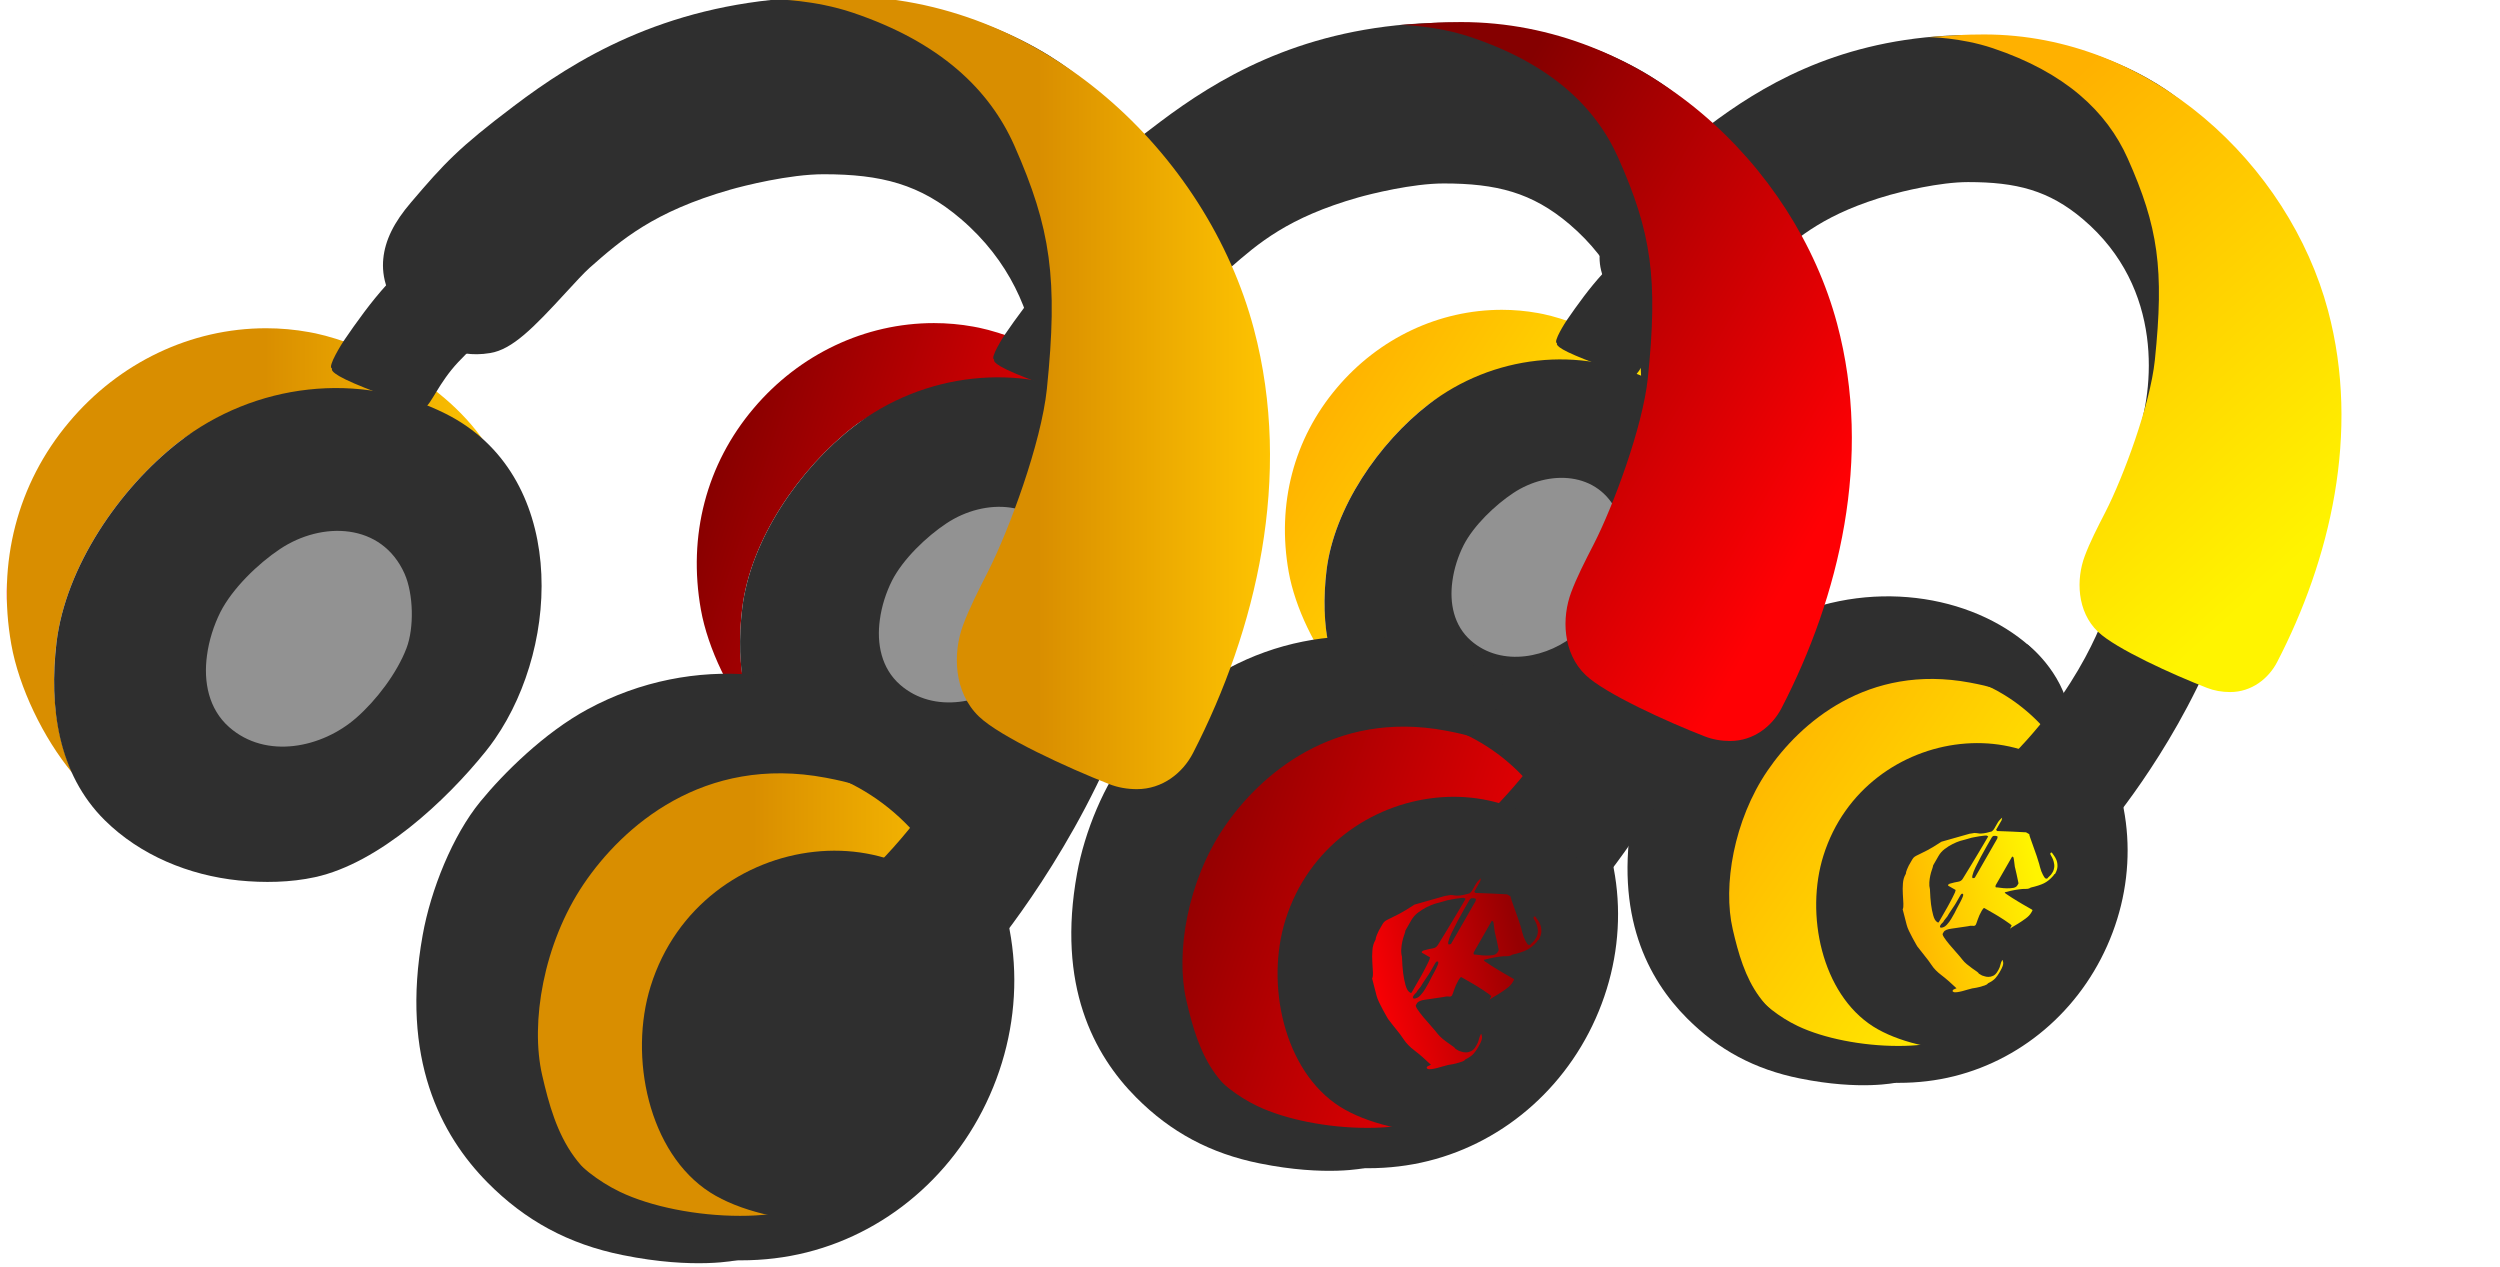
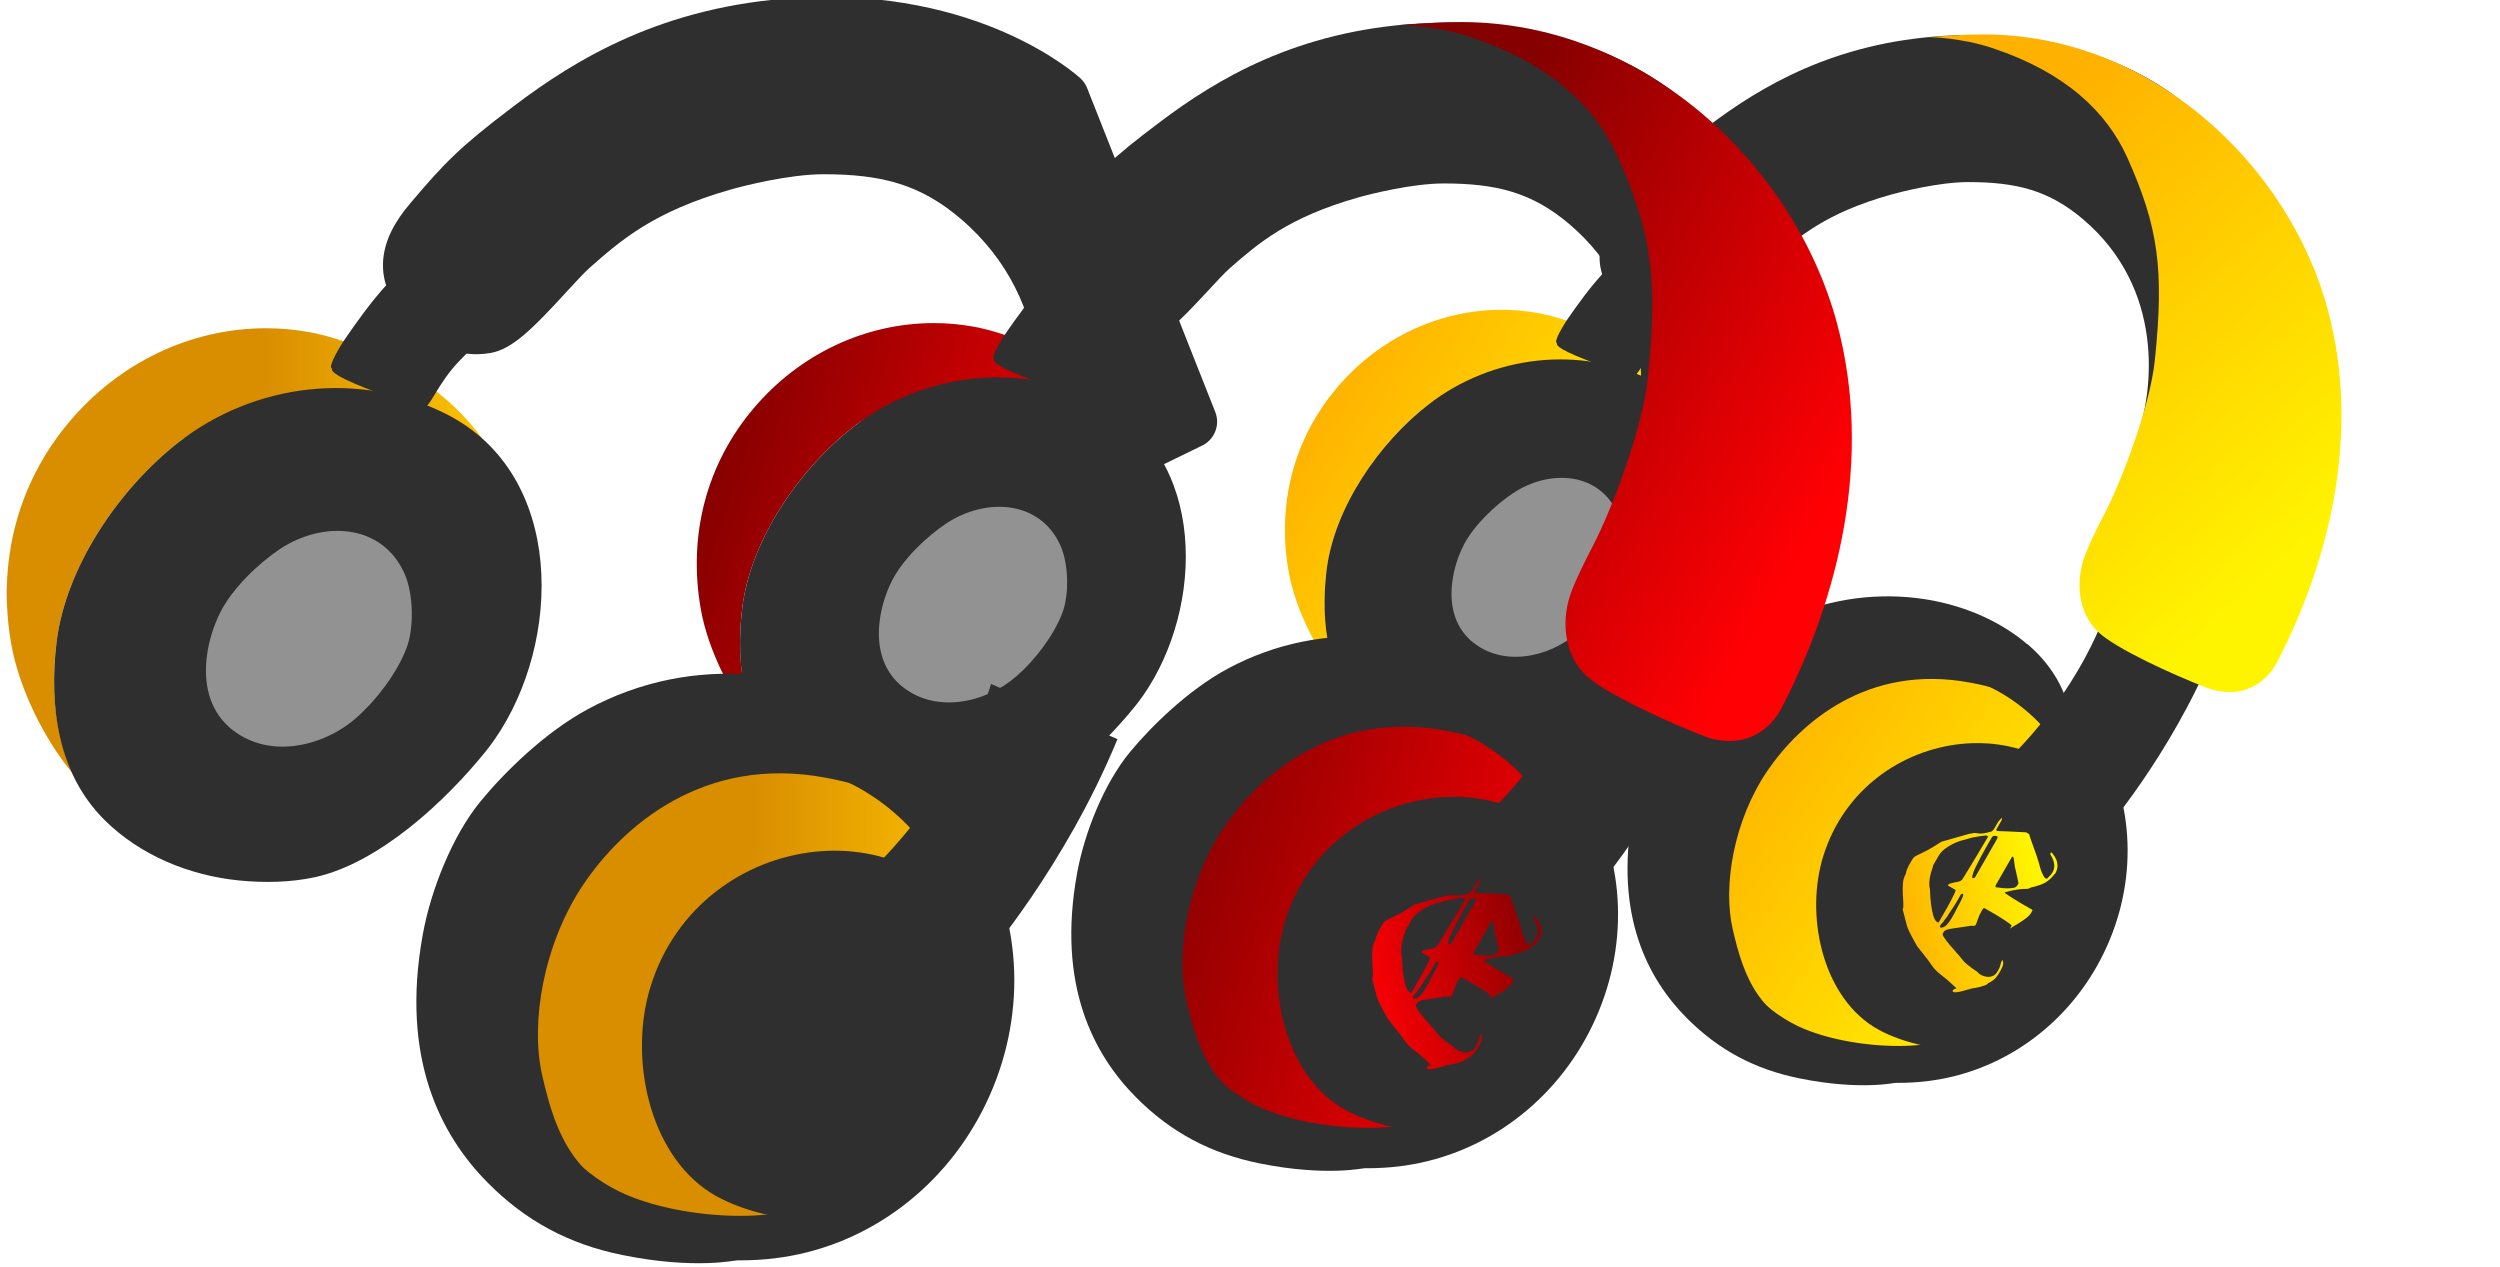
<svg xmlns="http://www.w3.org/2000/svg" width="375px" height="190px" version="1.1" xml:space="preserve" style="fill-rule:evenodd;clip-rule:evenodd;stroke-linejoin:round;stroke-miterlimit:1.414;">
  <g id="Layer_3">
    <path d="M227.7,106.5C215.937,106.5 206.4,97.165 206.4,85.65C206.4,74.134 215.937,64.8 227.7,64.8C239.463,64.8 249,74.134 249,85.65C249,97.165 239.463,106.5 227.7,106.5Z" style="fill:rgb(146,146,146);fill-rule:nonzero;" />
    <g>
      <g>
        <g>
          <path id="SVGID_1_" d="M312.601,112.89C323.028,131.763 310.644,156.855 288.714,159.442C282.579,160.164 274.06,159.069 268.465,156.394C256.521,150.684 250.713,134.91 253.009,122.781C258.19,95.262 297.622,87.624 312.213,112.206C312.339,112.417 312.477,112.654 312.601,112.89Z" style="fill:url(#_Linear1);fill-rule:nonzero;" />
          <path id="SVGID_2_" d="M284.763,162.429C278.527,162.429 271.827,161.073 267.249,158.883C253.712,152.401 247.89,134.835 250.273,122.259C253.699,104.095 270.585,94.591 285.503,94.591C297.898,94.591 308.512,100.5 314.622,110.788L314.999,111.447C320.493,121.399 320.518,133.467 315.123,143.842C309.829,154.018 300.081,160.873 289.041,162.18C287.711,162.34 286.267,162.429 284.763,162.429ZM285.491,100.126C272.882,100.126 258.616,108.088 255.744,123.291C253.749,133.852 258.492,148.569 269.67,153.906C273.534,155.748 279.305,156.892 284.749,156.892C286.043,156.892 287.247,156.829 288.375,156.693C297.71,155.598 305.652,149.988 310.155,141.316C314.697,132.571 314.697,122.433 310.168,114.21L309.816,113.599C304.736,105.04 295.866,100.126 285.491,100.126Z" style="fill:rgb(47,47,47);fill-rule:nonzero;" />
        </g>
        <path d="M316.227,90.721C316.227,90.721 312.564,103.609 299.479,115.59L315.399,125.02C315.399,125.02 325.474,113.524 332.085,97.588L316.227,90.721Z" style="fill:rgb(47,47,47);fill-rule:nonzero;" />
        <path d="M344.343,56.859L328.284,16.602C328.108,16.141 327.807,15.718 327.444,15.382C326.967,14.947 314.746,4.038 291.813,5.368C274.964,6.363 264.012,13.081 256.359,18.829C249.433,24.016 247.626,25.957 243.462,30.808C241.303,33.297 240.199,35.536 239.973,37.837C239.773,39.928 240.274,43.05 243.825,46.048L244.089,46.272C246.145,48.027 248.755,50.316 253.384,49.557C256.17,49.108 258.818,46.422 262.882,42.03C264.049,40.774 265.154,39.579 265.869,38.944C269.794,35.511 273.873,31.966 283.507,29.229C285.177,28.756 290.91,27.313 295.214,27.313C302.452,27.313 307.332,28.545 312.438,32.874C324.721,43.287 323.04,58.576 320.581,65.43C320.13,66.663 320.467,68.043 321.421,68.952C322.062,69.549 322.89,69.859 323.73,69.859C324.156,69.859 324.595,69.772 325.023,69.61L342.537,61.15C344.217,60.442 345.033,58.539 344.343,56.859Z" style="fill:rgb(47,47,47);fill-rule:nonzero;" />
        <path d="M198.974,85.609C200.103,76.155 206.891,66.388 214.28,60.666C223.663,53.413 242.997,57.169 253.737,62.295C248.718,53.5 237.879,48.474 231.468,47.106L230.689,46.956C228.908,46.633 227.076,46.471 225.27,46.471C215.849,46.471 206.827,50.725 200.543,58.165C194.055,65.817 191.496,75.631 193.304,85.783C194.256,91.132 197.318,97.452 200.98,101.818C198.71,96.88 198.309,91.158 198.974,85.609Z" style="fill:url(#_Linear2);fill-rule:nonzero;" />
        <path d="M315.914,124.609C321.309,139.114 310.269,156.843 294.762,157.44C290.421,157.602 284.612,156.283 280.986,153.981C273.246,149.067 270.749,137.1 273.522,128.317C279.807,108.375 307.961,105.103 315.701,124.062C315.763,124.249 315.839,124.423 315.914,124.609Z" style="fill:rgb(47,47,47);fill-rule:nonzero;" />
        <path d="M247.827,57.12C237,51.721 223.815,53.289 214.279,60.666C206.89,66.388 200.103,76.155 198.973,85.609C198.033,93.571 199.149,101.905 205.033,107.677C209.487,112.045 215.596,114.532 221.845,115.167C224.982,115.479 228.331,115.428 231.417,114.757C239.447,113.014 247.827,105.277 252.846,99.082C253.246,98.584 253.623,98.086 253.987,97.564C262.38,85.522 262.908,64.647 247.827,57.12ZM242.884,86.28C241.692,89.379 239.095,92.761 236.598,94.927C232.308,98.671 225.282,100.152 220.641,96.096C218.068,93.844 217.404,90.472 217.855,87.189C218.106,85.285 218.721,83.407 219.537,81.79C221.041,78.841 224.278,75.744 227.013,73.939C232.27,70.456 239.785,70.642 242.646,77.013C243.762,79.513 243.862,83.743 242.884,86.28Z" style="fill:rgb(47,47,47);fill-rule:nonzero;" />
        <path d="M249.383,50.676C252.056,47.853 253.737,46.944 253.775,45.999C253.812,45.066 251.805,43.834 251.228,43.212C250.575,42.502 249.81,42.055 249.094,41.421C248.329,40.737 247.564,39.99 246.711,39.43C245.532,38.659 244.954,37.875 243.486,38.472C242.195,38.995 241.329,40.027 240.426,41.022C238.418,43.212 236.661,45.651 234.981,48.088C234.855,48.276 232.91,51.298 233.538,51.472C233.65,51.498 232.823,51.846 236.336,53.338C239.635,54.744 244.816,56.548 245.156,56.374C246.008,55.914 246.912,53.289 249.383,50.676Z" style="fill:rgb(47,47,47);fill-rule:nonzero;" />
        <path d="M253.034,152.725C257.777,157.489 263.221,160.413 269.984,161.769C279.079,163.609 284.449,162.391 284.449,162.391C284.449,162.391 276.783,156.481 274.688,155.997C263.961,153.546 261.603,146.716 259.91,139.389C258.404,132.895 260.06,123.042 265.116,115.615C269.984,108.474 280.133,99.517 295.501,102.391C298.889,103.026 299.817,103.486 299.817,103.486C299.817,103.486 310.506,101.83 303.657,96.27C294.423,88.756 278.916,86.728 265.617,93.87C260.16,96.793 255.041,101.856 252.156,105.352C248.681,109.557 245.933,116.325 244.917,121.972C242.12,137.335 247.2,146.865 253.034,152.725Z" style="fill:rgb(47,47,47);fill-rule:nonzero;" />
        <path d="M304.109,96.643C304.109,96.643 309.341,100.599 310.445,107.007L306.116,107.007L301.335,101.247L304.109,96.643Z" style="fill:rgb(47,47,47);fill-rule:nonzero;" />
      </g>
      <path d="M349.198,46.558C343.352,24.7 322.626,5.169 297.622,5.169C296.467,5.169 294.837,5.194 293.495,5.293C292.44,5.356 289.254,5.568 289.254,5.568C289.254,5.568 294.034,5.592 298.902,7.222C309.779,10.867 316.002,16.714 319.15,23.755C323.73,34.03 324.646,40.338 323.228,54.022C322.525,60.727 318.498,71.551 315.827,76.776C314.608,79.14 313.467,81.379 312.714,83.407C311.41,86.878 311.523,91.741 314.709,94.777C317.357,97.303 325.9,101.184 331.032,103.174C332.099,103.597 333.303,103.809 334.52,103.809C337.745,103.809 340.29,101.781 341.571,99.306C349.487,84.028 354.116,64.945 349.198,46.558Z" style="fill:url(#_Linear3);fill-rule:nonzero;" />
    </g>
    <clipPath id="_clip4">
      <path d="M296.951,151.042L310.04,128.223L292.883,118.383L279.794,141.202L296.951,151.042Z" />
    </clipPath>
    <g clip-path="url(#_clip4)">
      <path d="M299.35,132.789C299.322,132.96 299.316,133.05 299.332,133.06L299.41,133.105C299.526,133.101 299.737,133.123 300.043,133.168C300.348,133.215 300.671,133.242 301.011,133.248C301.35,133.255 301.671,133.234 301.974,133.186C302.277,133.137 302.488,133.006 302.61,132.795L302.776,132.504C302.771,132.475 302.739,132.33 302.686,132.064C302.633,131.799 302.564,131.478 302.481,131.103C302.4,130.726 302.329,130.429 302.274,130.209L302.23,130.044C302.223,130.017 302.211,129.927 302.194,129.777C302.178,129.627 302.157,129.462 302.134,129.285C302.109,129.106 302.086,128.947 302.065,128.805C302.043,128.664 302.023,128.589 302.007,128.578L301.826,128.475L299.35,132.789ZM297.135,128.511C296.823,129.094 296.55,129.63 296.316,130.117C296.082,130.605 295.931,131.01 295.86,131.332C295.789,131.655 295.854,131.781 296.056,131.709L296.22,131.662L299.561,125.838C299.601,125.769 299.624,125.688 299.63,125.596C299.635,125.506 299.622,125.451 299.587,125.431C299.367,125.376 299.194,125.359 299.067,125.38C298.941,125.401 298.833,125.491 298.742,125.65L298.392,126.259L297.997,126.948C297.733,127.407 297.447,127.927 297.135,128.511M291.029,139.098L291.132,139.156C291.454,139.153 291.75,139.006 292.02,138.715C292.29,138.426 292.515,138.121 292.698,137.803L293.169,136.983C293.251,136.797 293.376,136.551 293.539,136.245C293.703,135.94 293.867,135.636 294.03,135.331C294.194,135.025 294.321,134.754 294.414,134.512C294.505,134.272 294.509,134.128 294.422,134.079C294.302,134.01 294.18,134.08 294.059,134.292L293.361,135.51C293.34,135.546 293.276,135.649 293.166,135.82C293.055,135.991 292.934,136.174 292.8,136.366C292.667,136.56 292.545,136.743 292.436,136.914C292.324,137.085 292.255,137.197 292.225,137.251L292.104,137.463C292.083,137.497 292,137.602 291.855,137.776C291.708,137.952 291.625,138.057 291.606,138.091L291.484,138.303C291.474,138.321 291.422,138.372 291.326,138.459C291.231,138.544 291.173,138.606 291.153,138.64L291.061,138.799L290.987,138.931L291.029,139.098ZM289.796,130.44C289.697,130.711 289.612,131.008 289.542,131.332C289.47,131.655 289.423,131.997 289.4,132.358C289.375,132.72 289.405,133.066 289.491,133.396C289.527,134.331 289.581,135.084 289.656,135.654C289.729,136.224 289.837,136.773 289.982,137.301C290.125,137.829 290.327,138.166 290.585,138.315L290.663,138.36C290.73,138.399 290.785,138.384 290.826,138.313L292.086,136.116C292.177,135.957 292.289,135.751 292.422,135.499C292.556,135.247 292.686,135 292.814,134.757C292.943,134.514 293.044,134.302 293.124,134.125C293.203,133.948 293.249,133.851 293.258,133.833L293.348,133.497L292.263,132.874C292.194,132.835 292.179,132.78 292.22,132.709C292.23,132.693 292.26,132.669 292.311,132.639C292.362,132.61 292.407,132.583 292.444,132.556C292.992,132.402 293.421,132.301 293.733,132.258C294.043,132.214 294.28,132.051 294.443,131.769L294.473,131.715C294.813,131.16 295.17,130.579 295.542,129.972C295.913,129.363 296.265,128.779 296.598,128.22C296.93,127.66 297.24,127.14 297.526,126.66C297.813,126.18 298.048,125.781 298.23,125.463L298.025,125.344C297.988,125.325 297.857,125.325 297.629,125.346C297.397,125.367 297.15,125.401 296.883,125.446C296.616,125.493 296.367,125.538 296.136,125.581C295.905,125.625 295.776,125.65 295.749,125.658L294.806,125.926C294.651,125.955 294.401,126.022 294.054,126.129C293.707,126.234 293.325,126.39 292.91,126.597C292.492,126.804 292.092,127.054 291.707,127.348C291.319,127.644 291.01,127.993 290.776,128.4L290.337,129.166L289.973,129.802C289.953,129.955 289.895,130.168 289.796,130.44M293.208,148.35C293.331,148.293 293.421,148.255 293.477,148.24C292.618,147.42 291.867,146.766 291.219,146.278C290.573,145.789 290.078,145.284 289.738,144.759C289.404,144.264 289.078,143.824 288.759,143.442C288.441,143.061 288.048,142.558 287.578,141.939C287.555,141.901 287.475,141.762 287.339,141.519C287.203,141.277 287.044,140.994 286.866,140.667C286.686,140.341 286.513,140.002 286.35,139.65C286.185,139.297 286.071,138.999 286.008,138.75L285.401,136.396C285.492,136.237 285.526,135.948 285.505,135.525C285.484,135.103 285.457,134.629 285.426,134.107C285.393,133.585 285.397,133.059 285.438,132.531C285.477,132.003 285.603,131.553 285.816,131.182L285.876,131.076C285.878,130.914 285.938,130.69 286.056,130.405C286.173,130.12 286.257,129.934 286.308,129.846L286.824,128.946C286.945,128.734 287.078,128.581 287.223,128.49C287.367,128.397 287.587,128.283 287.883,128.146C288.178,128.011 288.588,127.806 289.112,127.531C289.635,127.258 290.337,126.834 291.216,126.258L295.44,125.059C295.467,125.05 295.574,125.035 295.759,125.013C295.944,124.99 296.078,124.966 296.159,124.944C296.32,124.942 296.451,124.953 296.553,124.975C296.654,124.998 296.775,125.016 296.919,125.026C297.06,125.038 297.259,125.029 297.518,125.001C297.774,124.972 298.134,124.891 298.599,124.759L298.764,124.713C298.8,124.687 298.86,124.633 298.943,124.552C299.023,124.47 299.074,124.411 299.094,124.375L299.672,123.369C299.763,123.211 299.897,123.046 300.074,122.878C300.249,122.71 300.333,122.635 300.323,122.653L300.245,123.03L299.409,124.485C299.426,124.495 299.456,124.524 299.497,124.572C299.539,124.618 299.568,124.647 299.586,124.657C299.853,124.669 300.06,124.677 300.208,124.68C300.355,124.683 300.551,124.689 300.797,124.701C301.041,124.713 301.393,124.726 301.854,124.744C302.313,124.761 302.997,124.797 303.906,124.848L304.397,125.13C304.37,125.137 304.414,125.316 304.535,125.667C304.655,126.016 304.803,126.436 304.982,126.925C305.159,127.414 305.332,127.906 305.507,128.404C305.677,128.902 305.803,129.303 305.882,129.604L305.999,130.059C306.112,130.5 306.255,130.881 306.426,131.2C306.597,131.521 306.717,131.701 306.786,131.742C306.802,131.751 306.859,131.772 306.956,131.803L307.121,131.757C307.17,131.67 307.273,131.559 307.431,131.425C307.587,131.292 307.731,131.112 307.862,130.882L307.983,130.669C308.124,130.305 308.175,129.976 308.136,129.685C308.099,129.393 308.037,129.141 307.953,128.928C307.867,128.716 307.777,128.535 307.68,128.385C307.582,128.235 307.538,128.116 307.543,128.025L307.604,127.92L307.768,127.873C307.824,127.975 307.927,128.122 308.081,128.316C308.233,128.508 308.362,128.742 308.47,129.013C308.577,129.286 308.628,129.597 308.622,129.946C308.617,130.294 308.493,130.68 308.25,131.104L308.127,131.139L308.005,131.35C307.54,131.881 307.069,132.262 306.594,132.493C306.118,132.726 305.457,132.939 304.612,133.134C304.416,133.279 304.165,133.347 303.862,133.336C303.558,133.326 303.194,133.353 302.771,133.413C302.346,133.474 301.95,133.548 301.582,133.629C301.214,133.711 300.921,133.783 300.702,133.846L300.837,134.029C301.23,134.302 301.568,134.524 301.846,134.695C302.125,134.868 302.414,135.045 302.709,135.226C303.006,135.408 303.249,135.552 303.438,135.661L304.807,136.447C304.876,136.486 304.89,136.542 304.851,136.612L304.683,136.903C304.51,137.203 304.237,137.491 303.861,137.769C303.484,138.045 303.109,138.3 302.737,138.531C302.364,138.762 302.049,138.951 301.794,139.098C301.538,139.245 301.452,139.342 301.539,139.392C301.549,139.374 301.554,139.336 301.554,139.276C301.552,139.218 301.563,139.171 301.582,139.135L301.75,138.844C301.736,138.789 301.62,138.681 301.402,138.522C301.185,138.361 300.935,138.189 300.652,138.004C300.369,137.818 300.089,137.64 299.81,137.467C299.53,137.296 299.331,137.175 299.21,137.106L297.634,136.201L297.496,136.263C297.486,136.281 297.449,136.336 297.384,136.428C297.319,136.519 297.273,136.593 297.242,136.645C296.999,137.07 296.805,137.497 296.66,137.929C296.516,138.363 296.417,138.624 296.367,138.711C296.285,138.853 296.134,138.907 295.913,138.873C295.692,138.84 295.443,138.862 295.17,138.94C294.211,139.093 293.406,139.212 292.752,139.294C292.098,139.377 291.701,139.542 291.56,139.788L291.438,140.001C291.342,140.086 291.397,140.289 291.604,140.607C291.811,140.925 292.085,141.286 292.425,141.693C292.764,142.098 293.12,142.507 293.49,142.918C293.859,143.331 294.156,143.682 294.378,143.973C294.534,144.181 294.744,144.394 295.007,144.615C295.269,144.835 295.535,145.041 295.803,145.231C296.073,145.42 296.306,145.584 296.502,145.719C296.699,145.855 296.808,145.965 296.829,146.047L297.319,146.329C297.365,146.331 297.475,146.365 297.655,146.433C297.834,146.5 298.036,146.535 298.264,146.536C298.492,146.539 298.731,146.482 298.98,146.367C299.229,146.251 299.456,146.019 299.658,145.665L299.78,145.453C299.911,145.224 300.003,144.984 300.056,144.732C300.108,144.481 300.199,144.241 300.332,144.012C300.38,143.968 300.427,144.084 300.477,144.358C300.525,144.631 300.387,145.051 300.063,145.617L299.897,145.908C299.734,146.19 299.536,146.464 299.306,146.728C299.073,146.995 298.703,147.25 298.194,147.499C298.124,147.622 297.96,147.729 297.703,147.816C297.447,147.903 297.178,147.984 296.897,148.056C296.613,148.129 296.349,148.182 296.1,148.215C295.853,148.249 295.708,148.278 295.673,148.303C295.545,148.324 295.356,148.375 295.105,148.453C294.854,148.533 294.594,148.606 294.326,148.675C294.057,148.744 293.799,148.795 293.552,148.828C293.302,148.861 293.127,148.849 293.023,148.791L292.945,148.746C292.876,148.705 292.863,148.651 292.904,148.581L292.934,148.527L292.964,148.474C293.001,148.449 293.082,148.407 293.208,148.35" style="fill:url(#_Linear5);fill-rule:nonzero;" />
    </g>
  </g>
  <g id="Layer_2">
    <path d="M146.7,111C134.937,111 125.4,101.665 125.4,90.15C125.4,78.634 134.937,69.3 146.7,69.3C158.463,69.3 168,78.634 168,90.15C168,101.665 158.463,111 146.7,111Z" style="fill:rgb(146,146,146);fill-rule:nonzero;" />
    <g>
      <g>
        <g>
          <path id="SVGID_1_1" d="M235.557,121.077C246.954,141.709 233.417,169.141 209.442,171.97C202.734,172.758 193.422,171.562 187.305,168.637C174.247,162.394 167.896,145.149 170.406,131.889C176.072,101.805 219.18,93.454 235.131,120.328C235.269,120.559 235.419,120.819 235.557,121.077Z" style="fill:url(#_Linear6);fill-rule:nonzero;" />
          <path id="SVGID_2_1" d="M205.12,175.234C198.304,175.234 190.98,173.751 185.974,171.358C171.174,164.272 164.811,145.068 167.416,131.317C171.16,111.462 189.622,101.07 205.93,101.07C219.481,101.07 231.085,107.53 237.765,118.779L238.176,119.499C244.183,130.38 244.21,143.572 238.314,154.915C232.525,166.039 221.868,173.533 209.799,174.961C208.344,175.138 206.767,175.234 205.12,175.234ZM205.917,107.122C192.132,107.122 176.538,115.827 173.397,132.447C171.216,143.994 176.4,160.083 188.62,165.918C192.846,167.931 199.155,169.182 205.107,169.182C206.52,169.182 207.837,169.113 209.071,168.964C219.276,167.767 227.958,161.634 232.882,152.154C237.847,142.593 237.847,131.508 232.896,122.518L232.512,121.852C226.957,112.495 217.26,107.122 205.917,107.122Z" style="fill:rgb(47,47,47);fill-rule:nonzero;" />
        </g>
        <path d="M239.52,96.841C239.52,96.841 235.515,110.931 221.21,124.027L238.616,134.337C238.616,134.337 249.629,121.77 256.857,104.349L239.52,96.841Z" style="fill:rgb(47,47,47);fill-rule:nonzero;" />
        <path d="M270.258,59.82L252.702,15.81C252.51,15.306 252.18,14.844 251.783,14.476C251.26,14.001 237.902,2.073 212.829,3.528C194.409,4.617 182.436,11.961 174.069,18.244C166.497,23.916 164.523,26.037 159.969,31.341C157.609,34.062 156.402,36.51 156.156,39.025C155.937,41.31 156.484,44.724 160.367,48.001L160.655,48.246C162.905,50.164 165.758,52.666 170.818,51.837C173.864,51.348 176.757,48.409 181.202,43.609C182.477,42.235 183.684,40.929 184.465,40.236C188.758,36.481 193.217,32.605 203.749,29.614C205.574,29.097 211.842,27.519 216.546,27.519C224.46,27.519 229.796,28.866 235.379,33.598C248.807,44.982 246.967,61.698 244.28,69.192C243.786,70.537 244.157,72.048 245.199,73.039C245.898,73.693 246.804,74.032 247.722,74.032C248.189,74.032 248.669,73.938 249.135,73.761L268.283,64.512C270.12,63.738 271.013,61.656 270.258,59.82Z" style="fill:rgb(47,47,47);fill-rule:nonzero;" />
        <path d="M111.333,91.251C112.567,80.914 119.988,70.239 128.065,63.982C138.326,56.053 159.462,60.16 171.202,65.764C165.715,56.148 153.865,50.653 146.856,49.158L146.005,48.994C144.059,48.64 142.056,48.463 140.08,48.463C129.78,48.463 119.919,53.115 113.048,61.248C105.955,69.613 103.158,80.343 105.133,91.441C106.176,97.29 109.522,104.199 113.527,108.972C111.045,103.573 110.605,97.317 111.333,91.251Z" style="fill:url(#_Linear7);fill-rule:nonzero;" />
        <path d="M239.178,133.888C245.076,149.746 233.005,169.128 216.052,169.78C211.306,169.957 204.957,168.516 200.992,165.999C192.529,160.627 189.801,147.543 192.832,137.941C199.704,116.14 230.481,112.563 238.944,133.29C239.013,133.494 239.095,133.684 239.178,133.888Z" style="fill:rgb(47,47,47);fill-rule:nonzero;" />
        <path d="M164.742,60.106C152.906,54.204 138.49,55.917 128.066,63.982C119.988,70.239 112.567,80.914 111.333,91.251C110.304,99.955 111.525,109.068 117.957,115.378C122.826,120.151 129.505,122.872 136.337,123.565C139.766,123.906 143.427,123.852 146.802,123.117C155.58,121.213 164.742,112.753 170.227,105.981C170.667,105.436 171.078,104.892 171.477,104.32C180.652,91.156 181.229,68.334 164.742,60.106ZM159.337,91.986C158.035,95.371 155.196,99.072 152.466,101.437C147.775,105.531 140.094,107.149 135.02,102.717C132.208,100.254 131.481,96.568 131.975,92.979C132.249,90.897 132.921,88.843 133.813,87.076C135.459,83.853 138.997,80.466 141.987,78.493C147.735,74.686 155.951,74.89 159.078,81.853C160.298,84.586 160.407,89.211 159.337,91.986Z" style="fill:rgb(47,47,47);fill-rule:nonzero;" />
        <path d="M166.443,53.061C169.364,49.974 171.203,48.981 171.243,47.947C171.285,46.927 169.09,45.58 168.459,44.901C167.745,44.125 166.91,43.636 166.127,42.942C165.291,42.195 164.454,41.379 163.521,40.767C162.233,39.922 161.601,39.066 159.996,39.718C158.583,40.29 157.637,41.419 156.65,42.507C154.455,44.901 152.535,47.566 150.698,50.232C150.56,50.436 148.434,53.74 149.12,53.931C149.243,53.959 148.338,54.339 152.178,55.971C155.786,57.508 161.45,59.481 161.82,59.29C162.753,58.786 163.74,55.917 166.443,53.061Z" style="fill:rgb(47,47,47);fill-rule:nonzero;" />
        <path d="M170.434,164.625C175.618,169.834 181.57,173.031 188.964,174.513C198.908,176.526 204.779,175.192 204.779,175.192C204.779,175.192 196.398,168.733 194.107,168.202C182.381,165.523 179.802,158.056 177.949,150.046C176.304,142.947 178.115,132.175 183.642,124.056C188.964,116.248 200.059,106.456 216.863,109.597C220.564,110.292 221.58,110.794 221.58,110.794C221.58,110.794 233.266,108.985 225.777,102.907C215.682,94.692 198.729,92.475 184.191,100.282C178.224,103.477 172.629,109.014 169.475,112.834C165.675,117.432 162.671,124.83 161.561,131.005C158.501,147.802 164.057,158.22 170.434,164.625Z" style="fill:rgb(47,47,47);fill-rule:nonzero;" />
        <path d="M226.271,103.315C226.271,103.315 231.99,107.64 233.197,114.643L228.465,114.643L223.24,108.346L226.271,103.315Z" style="fill:rgb(47,47,47);fill-rule:nonzero;" />
      </g>
      <path d="M275.565,48.559C269.173,24.663 246.516,3.31 219.18,3.31C217.919,3.31 216.135,3.337 214.668,3.447C213.516,3.514 210.031,3.745 210.031,3.745C210.031,3.745 215.258,3.772 220.579,5.554C232.47,9.54 239.274,15.931 242.717,23.629C247.722,34.863 248.724,41.758 247.174,56.719C246.406,64.05 242.003,75.882 239.082,81.595C237.751,84.178 236.503,86.626 235.68,88.843C234.253,92.638 234.376,97.956 237.861,101.274C240.755,104.035 250.095,108.279 255.705,110.455C256.871,110.917 258.188,111.148 259.518,111.148C263.043,111.148 265.827,108.931 267.227,106.225C275.882,89.524 280.943,68.661 275.565,48.559Z" style="fill:url(#_Linear8);fill-rule:nonzero;" />
    </g>
    <clipPath id="_clip9">
      <path d="M218.447,162.787L232.755,137.839L213.999,127.081L199.689,152.028L218.447,162.787Z" />
    </clipPath>
    <g clip-path="url(#_clip9)">
      <path d="M221.07,142.831C221.038,143.017 221.031,143.116 221.05,143.127L221.134,143.176C221.262,143.172 221.493,143.196 221.827,143.245C222.16,143.296 222.513,143.326 222.883,143.334C223.255,143.341 223.606,143.319 223.938,143.265C224.268,143.211 224.501,143.068 224.634,142.836L224.816,142.518C224.808,142.488 224.775,142.327 224.716,142.038C224.656,141.748 224.583,141.397 224.493,140.986C224.403,140.577 224.326,140.251 224.265,140.01L224.219,139.83C224.21,139.8 224.197,139.702 224.18,139.537C224.16,139.374 224.137,139.194 224.112,138.999C224.087,138.805 224.061,138.631 224.037,138.475C224.013,138.321 223.992,138.238 223.973,138.228L223.776,138.114L221.07,142.831ZM218.647,138.153C218.305,138.792 218.008,139.377 217.753,139.909C217.497,140.442 217.331,140.884 217.254,141.238C217.176,141.591 217.247,141.729 217.469,141.649L217.647,141.598L221.299,135.232C221.343,135.156 221.368,135.067 221.376,134.968C221.382,134.869 221.365,134.809 221.328,134.788C221.088,134.727 220.899,134.707 220.761,134.731C220.622,134.754 220.503,134.853 220.404,135.027L220.021,135.691L219.589,136.444C219.303,136.945 218.988,137.515 218.647,138.153M211.971,149.727L212.085,149.791C212.436,149.788 212.76,149.628 213.055,149.31C213.35,148.993 213.597,148.66 213.796,148.312L214.311,147.415C214.402,147.211 214.537,146.943 214.717,146.61C214.895,146.277 215.074,145.944 215.253,145.609C215.432,145.276 215.571,144.978 215.671,144.715C215.772,144.453 215.775,144.294 215.682,144.24C215.55,144.165 215.418,144.243 215.285,144.474L214.521,145.806C214.499,145.845 214.428,145.957 214.308,146.145C214.188,146.332 214.055,146.532 213.909,146.742C213.762,146.953 213.63,147.153 213.51,147.34C213.389,147.528 213.313,147.651 213.279,147.708L213.147,147.94C213.124,147.979 213.033,148.093 212.874,148.284C212.715,148.474 212.625,148.588 212.602,148.627L212.469,148.858C212.458,148.878 212.4,148.935 212.296,149.029C212.193,149.124 212.13,149.19 212.107,149.229L212.008,149.401L211.924,149.547L211.971,149.727ZM210.624,140.262C210.516,140.56 210.423,140.884 210.346,141.238C210.268,141.591 210.216,141.966 210.191,142.36C210.163,142.755 210.198,143.133 210.291,143.494C210.33,144.516 210.39,145.339 210.471,145.962C210.55,146.586 210.669,147.186 210.826,147.763C210.984,148.341 211.203,148.71 211.486,148.872L211.57,148.92C211.645,148.963 211.706,148.947 211.751,148.869L213.128,146.467C213.228,146.293 213.35,146.07 213.495,145.794C213.641,145.518 213.783,145.248 213.924,144.982C214.063,144.715 214.176,144.486 214.263,144.292C214.348,144.097 214.398,143.991 214.408,143.971L214.507,143.605L213.321,142.924C213.244,142.881 213.229,142.821 213.275,142.744C213.285,142.725 213.318,142.699 213.375,142.666C213.43,142.635 213.479,142.605 213.519,142.578C214.117,142.407 214.587,142.299 214.928,142.251C215.268,142.201 215.526,142.023 215.703,141.715L215.738,141.657C216.109,141.051 216.499,140.415 216.906,139.75C217.311,139.086 217.697,138.448 218.059,137.835C218.424,137.224 218.762,136.656 219.076,136.129C219.39,135.604 219.646,135.169 219.844,134.821L219.619,134.692C219.582,134.67 219.436,134.671 219.186,134.694C218.936,134.716 218.664,134.754 218.373,134.803C218.081,134.854 217.809,134.904 217.555,134.95C217.303,134.998 217.162,135.027 217.132,135.034L216.1,135.327C215.932,135.36 215.658,135.433 215.28,135.549C214.9,135.664 214.484,135.835 214.027,136.062C213.573,136.288 213.133,136.561 212.712,136.884C212.289,137.205 211.951,137.589 211.697,138.031L211.215,138.871L210.818,139.566C210.796,139.734 210.732,139.965 210.624,140.262M214.353,159.843C214.49,159.78 214.587,159.739 214.647,159.723C213.71,158.826 212.887,158.112 212.181,157.578C211.473,157.044 210.933,156.49 210.561,155.917C210.197,155.376 209.839,154.894 209.492,154.477C209.142,154.06 208.713,153.511 208.2,152.833C208.173,152.793 208.086,152.64 207.938,152.374C207.789,152.11 207.617,151.8 207.42,151.444C207.223,151.087 207.036,150.717 206.857,150.331C206.678,149.947 206.553,149.619 206.482,149.347L205.818,146.775C205.919,146.601 205.956,146.283 205.934,145.822C205.911,145.36 205.881,144.843 205.846,144.271C205.811,143.701 205.815,143.125 205.859,142.548C205.902,141.97 206.04,141.48 206.272,141.075L206.339,140.958C206.341,140.781 206.406,140.536 206.535,140.224C206.662,139.914 206.755,139.71 206.811,139.614L207.375,138.63C207.507,138.397 207.652,138.231 207.811,138.13C207.969,138.028 208.21,137.904 208.533,137.755C208.855,137.608 209.303,137.383 209.876,137.083C210.449,136.783 211.215,136.32 212.176,135.691L216.795,134.379C216.825,134.371 216.941,134.355 217.143,134.329C217.346,134.304 217.491,134.278 217.581,134.253C217.757,134.251 217.9,134.263 218.012,134.289C218.121,134.314 218.255,134.332 218.41,134.344C218.566,134.356 218.784,134.347 219.064,134.316C219.345,134.284 219.74,134.197 220.248,134.053L220.428,134.002C220.469,133.974 220.535,133.915 220.623,133.825C220.712,133.735 220.767,133.671 220.79,133.632L221.421,132.532C221.52,132.36 221.665,132.18 221.859,131.997C222.053,131.812 222.144,131.73 222.133,131.749L222.046,132.162L221.134,133.753C221.152,133.764 221.184,133.795 221.23,133.846C221.275,133.899 221.307,133.929 221.326,133.941C221.619,133.954 221.846,133.963 222.007,133.965C222.168,133.968 222.382,133.975 222.651,133.989C222.918,134.001 223.303,134.017 223.806,134.035C224.309,134.055 225.055,134.092 226.05,134.149L226.585,134.457C226.555,134.466 226.606,134.661 226.737,135.043C226.869,135.427 227.031,135.885 227.225,136.42C227.419,136.954 227.61,137.493 227.799,138.037C227.986,138.582 228.124,139.018 228.21,139.35L228.337,139.846C228.462,140.328 228.618,140.743 228.804,141.094C228.992,141.445 229.122,141.642 229.199,141.685C229.216,141.696 229.278,141.718 229.384,141.754L229.563,141.703C229.618,141.606 229.731,141.486 229.904,141.34C230.073,141.195 230.23,140.997 230.374,140.746L230.508,140.514C230.661,140.115 230.718,139.756 230.674,139.437C230.632,139.119 230.565,138.843 230.473,138.61C230.382,138.378 230.283,138.18 230.176,138.016C230.07,137.853 230.019,137.722 230.027,137.623L230.092,137.506L230.272,137.455C230.333,137.568 230.447,137.73 230.613,137.94C230.781,138.151 230.922,138.406 231.039,138.703C231.156,139.002 231.212,139.341 231.206,139.722C231.199,140.103 231.064,140.526 230.799,140.989L230.664,141.027L230.532,141.258C230.023,141.838 229.509,142.255 228.988,142.507C228.468,142.761 227.747,142.995 226.822,143.208C226.606,143.367 226.333,143.44 226.002,143.428C225.671,143.418 225.271,143.446 224.808,143.514C224.343,143.581 223.911,143.659 223.509,143.749C223.107,143.839 222.786,143.919 222.548,143.986L222.696,144.186C223.125,144.484 223.492,144.727 223.798,144.915C224.103,145.102 224.418,145.296 224.742,145.495C225.066,145.693 225.331,145.852 225.538,145.971L227.035,146.83C227.111,146.872 227.127,146.934 227.082,147.01L226.899,147.328C226.712,147.657 226.411,147.972 226.001,148.275C225.589,148.576 225.18,148.855 224.772,149.107C224.364,149.361 224.02,149.568 223.74,149.728C223.461,149.889 223.368,149.995 223.462,150.049C223.473,150.03 223.479,149.988 223.477,149.923C223.477,149.859 223.488,149.808 223.51,149.769L223.693,149.451C223.677,149.391 223.551,149.272 223.312,149.098C223.076,148.923 222.803,148.735 222.493,148.531C222.183,148.329 221.877,148.134 221.571,147.945C221.266,147.757 221.048,147.625 220.915,147.55L219.193,146.562L219.042,146.629C219.031,146.649 218.99,146.709 218.921,146.809C218.848,146.91 218.798,146.989 218.764,147.046C218.499,147.51 218.286,147.978 218.128,148.452C217.969,148.924 217.863,149.209 217.807,149.305C217.719,149.46 217.553,149.518 217.311,149.482C217.07,149.446 216.798,149.47 216.499,149.556C215.452,149.724 214.57,149.853 213.856,149.943C213.141,150.033 212.706,150.213 212.551,150.483L212.419,150.714C212.314,150.808 212.376,151.03 212.602,151.377C212.827,151.725 213.126,152.121 213.498,152.563C213.868,153.007 214.257,153.454 214.662,153.904C215.067,154.356 215.391,154.74 215.634,155.058C215.803,155.284 216.033,155.518 216.32,155.76C216.607,156.001 216.897,156.225 217.193,156.433C217.486,156.64 217.74,156.819 217.956,156.967C218.171,157.116 218.289,157.236 218.313,157.326L218.85,157.633C218.898,157.636 219.02,157.674 219.216,157.747C219.411,157.821 219.633,157.858 219.883,157.861C220.131,157.863 220.392,157.801 220.665,157.675C220.938,157.549 221.184,157.293 221.406,156.907L221.538,156.676C221.682,156.426 221.783,156.162 221.841,155.887C221.898,155.613 221.999,155.35 222.143,155.1C222.193,155.052 222.247,155.178 222.3,155.478C222.354,155.778 222.202,156.237 221.85,156.853L221.667,157.173C221.49,157.482 221.274,157.78 221.02,158.071C220.766,158.361 220.361,158.641 219.805,158.913C219.727,159.048 219.549,159.163 219.268,159.258C218.988,159.354 218.694,159.442 218.387,159.522C218.077,159.601 217.788,159.658 217.516,159.696C217.245,159.732 217.089,159.765 217.048,159.792C216.909,159.816 216.703,159.87 216.429,159.955C216.154,160.042 215.869,160.123 215.577,160.198C215.283,160.273 215.001,160.329 214.729,160.366C214.458,160.402 214.266,160.389 214.154,160.324L214.068,160.275C213.993,160.231 213.977,160.171 214.021,160.095L214.055,160.036L214.087,159.979C214.128,159.951 214.216,159.906 214.353,159.843" style="fill:url(#_Linear10);fill-rule:nonzero;" />
    </g>
  </g>
  <g id="Layer_1">
    <path d="M47.7,117C35.937,117 26.4,107.665 26.4,96.15C26.4,84.634 35.937,75.3 47.7,75.3C59.463,75.3 69,84.634 69,96.15C69,107.665 59.463,117 47.7,117Z" style="fill:rgb(146,146,146);fill-rule:nonzero;" />
    <g>
      <g>
        <g>
          <path id="SVGID_1_2" d="M144.326,129.322C156.79,152.077 141.986,182.332 115.765,185.452C108.43,186.322 98.245,185.002 91.555,181.777C77.275,174.892 70.33,155.872 73.076,141.247C79.271,108.067 126.415,98.857 143.861,128.497C144.01,128.752 144.175,129.037 144.326,129.322Z" style="fill:url(#_Linear11);fill-rule:nonzero;" />
          <path id="SVGID_2_2" d="M111.04,189.052C103.586,189.052 95.576,187.417 90.101,184.777C73.915,176.962 66.955,155.782 69.805,140.617C73.9,118.717 94.09,107.257 111.925,107.257C126.745,107.257 139.436,114.382 146.74,126.787L147.191,127.582C153.76,139.582 153.79,154.132 147.34,166.642C141.01,178.912 129.355,187.177 116.156,188.752C114.565,188.947 112.84,189.052 111.04,189.052ZM111.91,113.932C96.836,113.932 79.781,123.532 76.345,141.862C73.961,154.597 79.631,172.342 92.995,178.777C97.616,180.997 104.515,182.377 111.025,182.377C112.57,182.377 114.01,182.302 115.36,182.137C126.521,180.817 136.016,174.052 141.4,163.597C146.831,153.052 146.831,140.827 141.415,130.912L140.995,130.177C134.921,119.857 124.315,113.932 111.91,113.932Z" style="fill:rgb(47,47,47);fill-rule:nonzero;" />
        </g>
        <path d="M148.66,102.592C148.66,102.592 144.281,118.132 128.635,132.577L147.671,143.947C147.671,143.947 159.715,130.087 167.62,110.872L148.66,102.592Z" style="fill:rgb(47,47,47);fill-rule:nonzero;" />
        <path d="M182.275,61.762L163.076,13.222C162.865,12.667 162.506,12.157 162.07,11.752C161.501,11.227 146.891,-1.927 119.471,-0.322C99.326,0.877 86.23,8.977 77.08,15.907C68.8,22.162 66.641,24.502 61.66,30.352C59.081,33.352 57.761,36.052 57.491,38.827C57.25,41.347 57.851,45.112 62.096,48.727L62.41,48.997C64.87,51.112 67.991,53.872 73.525,52.957C76.855,52.417 80.021,49.177 84.881,43.882C86.275,42.367 87.596,40.927 88.451,40.162C93.146,36.022 98.021,31.747 109.541,28.447C111.535,27.877 118.391,26.137 123.535,26.137C132.191,26.137 138.025,27.622 144.131,32.842C158.816,45.397 156.805,63.832 153.865,72.097C153.326,73.582 153.73,75.247 154.87,76.342C155.635,77.062 156.626,77.437 157.631,77.437C158.141,77.437 158.665,77.332 159.176,77.137L180.115,66.937C182.126,66.082 183.1,63.787 182.275,61.762Z" style="fill:rgb(47,47,47);fill-rule:nonzero;" />
        <path d="M8.471,96.427C9.821,85.027 17.936,73.252 26.771,66.352C37.991,57.607 61.105,62.137 73.946,68.317C67.946,57.712 54.986,51.652 47.32,50.002L46.391,49.822C44.261,49.432 42.07,49.237 39.91,49.237C28.646,49.237 17.861,54.367 10.346,63.337C2.591,72.562 -0.469,84.397 1.691,96.637C2.831,103.087 6.491,110.707 10.871,115.972C8.156,110.017 7.676,103.117 8.471,96.427Z" style="fill:url(#_Linear12);fill-rule:nonzero;" />
        <path d="M148.286,143.452C154.736,160.942 141.536,182.317 122.995,183.037C117.806,183.232 110.861,181.642 106.526,178.867C97.271,172.942 94.285,158.512 97.601,147.922C105.116,123.877 138.775,119.932 148.031,142.792C148.105,143.017 148.195,143.227 148.286,143.452Z" style="fill:rgb(47,47,47);fill-rule:nonzero;" />
        <path d="M66.881,62.077C53.936,55.567 38.171,57.457 26.771,66.352C17.936,73.252 9.821,85.027 8.471,96.427C7.346,106.027 8.681,116.077 15.716,123.037C21.041,128.302 28.346,131.302 35.816,132.067C39.566,132.442 43.571,132.382 47.261,131.572C56.861,129.472 66.881,120.142 72.881,112.672C73.361,112.072 73.811,111.472 74.245,110.842C84.281,96.322 84.91,71.152 66.881,62.077ZM60.971,97.237C59.546,100.972 56.441,105.052 53.456,107.662C48.326,112.177 39.926,113.962 34.376,109.072C31.301,106.357 30.506,102.292 31.046,98.332C31.346,96.037 32.081,93.772 33.056,91.822C34.856,88.267 38.726,84.532 41.996,82.357C48.281,78.157 57.266,78.382 60.686,86.062C62.021,89.077 62.141,94.177 60.971,97.237Z" style="fill:rgb(47,47,47);fill-rule:nonzero;" />
        <path d="M68.741,54.307C71.936,50.902 73.946,49.807 73.991,48.667C74.035,47.542 71.635,46.057 70.946,45.307C70.166,44.452 69.251,43.912 68.396,43.147C67.48,42.322 66.565,41.422 65.546,40.747C64.135,39.817 63.445,38.872 61.691,39.592C60.146,40.222 59.111,41.467 58.031,42.667C55.631,45.307 53.531,48.247 51.521,51.187C51.371,51.412 49.046,55.057 49.796,55.267C49.931,55.297 48.941,55.717 53.141,57.517C57.086,59.212 63.281,61.387 63.686,61.177C64.705,60.622 65.785,57.457 68.741,54.307Z" style="fill:rgb(47,47,47);fill-rule:nonzero;" />
        <path d="M73.105,177.352C78.775,183.097 85.285,186.622 93.37,188.257C104.245,190.477 110.665,189.007 110.665,189.007C110.665,189.007 101.5,181.882 98.995,181.297C86.17,178.342 83.35,170.107 81.325,161.272C79.525,153.442 81.505,141.562 87.55,132.607C93.37,123.997 105.505,113.197 123.88,116.662C127.93,117.427 129.04,117.982 129.04,117.982C129.04,117.982 141.82,115.987 133.63,109.282C122.59,100.222 104.05,97.777 88.15,106.387C81.625,109.912 75.505,116.017 72.055,120.232C67.9,125.302 64.615,133.462 63.4,140.272C60.055,158.797 66.13,170.287 73.105,177.352Z" style="fill:rgb(47,47,47);fill-rule:nonzero;" />
        <path d="M134.171,109.732C134.171,109.732 140.425,114.502 141.745,122.227L136.57,122.227L130.855,115.282L134.171,109.732Z" style="fill:rgb(47,47,47);fill-rule:nonzero;" />
      </g>
-       <path d="M188.081,49.342C181.09,22.987 156.311,-0.562 126.415,-0.562C125.035,-0.562 123.086,-0.533 121.48,-0.413C120.22,-0.338 116.41,-0.083 116.41,-0.083C116.41,-0.083 122.125,-0.053 127.945,1.912C140.951,6.307 148.391,13.357 152.156,21.847C157.63,34.237 158.725,41.842 157.031,58.342C156.191,66.427 151.376,79.477 148.18,85.777C146.725,88.627 145.361,91.327 144.46,93.772C142.9,97.957 143.035,103.822 146.846,107.482C150.01,110.527 160.225,115.207 166.361,117.607C167.635,118.117 169.076,118.372 170.531,118.372C174.385,118.372 177.43,115.927 178.96,112.942C188.425,94.522 193.96,71.512 188.081,49.342Z" style="fill:url(#_Linear13);fill-rule:nonzero;" />
    </g>
  </g>
  <defs>
    <linearGradient id="_Linear1" x1="0" y1="0" x2="1" y2="0" gradientUnits="userSpaceOnUse" gradientTransform="matrix(52.291,35.728,-35.728,52.291,258.288,110.649)">
      <stop offset="0%" style="stop-color:rgb(255,177,0);stop-opacity:1" />
      <stop offset="100%" style="stop-color:rgb(255,244,0);stop-opacity:1" />
    </linearGradient>
    <linearGradient id="_Linear2" x1="0" y1="0" x2="1" y2="0" gradientUnits="userSpaceOnUse" gradientTransform="matrix(49.967,31.746,-31.746,49.967,198.254,58.272)">
      <stop offset="0%" style="stop-color:rgb(255,177,0);stop-opacity:1" />
      <stop offset="100%" style="stop-color:rgb(255,244,0);stop-opacity:1" />
    </linearGradient>
    <linearGradient id="_Linear3" x1="0" y1="0" x2="1" y2="0" gradientUnits="userSpaceOnUse" gradientTransform="matrix(50.76,56.577,-56.577,50.76,294.858,26.201)">
      <stop offset="0%" style="stop-color:rgb(255,177,0);stop-opacity:1" />
      <stop offset="100%" style="stop-color:rgb(255,244,0);stop-opacity:1" />
    </linearGradient>
    <linearGradient id="_Linear5" x1="0" y1="0" x2="1" y2="0" gradientUnits="userSpaceOnUse" gradientTransform="matrix(21.565,-5.007,5.007,21.565,284.112,137.391)">
      <stop offset="0%" style="stop-color:rgb(255,177,0);stop-opacity:1" />
      <stop offset="100%" style="stop-color:rgb(255,244,0);stop-opacity:1" />
    </linearGradient>
    <linearGradient id="_Linear6" x1="0" y1="0" x2="1" y2="0" gradientUnits="userSpaceOnUse" gradientTransform="matrix(65.582,23.292,-23.292,65.582,171.971,126.51)">
      <stop offset="0%" style="stop-color:rgb(133,0,0);stop-opacity:1" />
      <stop offset="99%" style="stop-color:rgb(255,0,4);stop-opacity:1" />
      <stop offset="99%" style="stop-color:rgb(255,0,4);stop-opacity:1" />
      <stop offset="99%" style="stop-color:rgb(255,0,4);stop-opacity:1" />
      <stop offset="99%" style="stop-color:rgb(255,0,4);stop-opacity:1" />
      <stop offset="100%" style="stop-color:rgb(255,0,4);stop-opacity:1" />
    </linearGradient>
    <linearGradient id="_Linear7" x1="0" y1="0" x2="1" y2="0" gradientUnits="userSpaceOnUse" gradientTransform="matrix(62.664,20.695,-20.695,62.664,106.527,68.37)">
      <stop offset="0%" style="stop-color:rgb(133,0,0);stop-opacity:1" />
      <stop offset="99%" style="stop-color:rgb(255,0,4);stop-opacity:1" />
      <stop offset="99%" style="stop-color:rgb(255,0,4);stop-opacity:1" />
      <stop offset="99%" style="stop-color:rgb(255,0,4);stop-opacity:1" />
      <stop offset="99%" style="stop-color:rgb(255,0,4);stop-opacity:1" />
      <stop offset="100%" style="stop-color:rgb(255,0,4);stop-opacity:1" />
    </linearGradient>
    <linearGradient id="_Linear8" x1="0" y1="0" x2="1" y2="0" gradientUnits="userSpaceOnUse" gradientTransform="matrix(63.66,36.882,-36.882,63.66,212.075,38.788)">
      <stop offset="0%" style="stop-color:rgb(133,0,0);stop-opacity:1" />
      <stop offset="99%" style="stop-color:rgb(255,0,4);stop-opacity:1" />
      <stop offset="99%" style="stop-color:rgb(255,0,4);stop-opacity:1" />
      <stop offset="99%" style="stop-color:rgb(255,0,4);stop-opacity:1" />
      <stop offset="99%" style="stop-color:rgb(255,0,4);stop-opacity:1" />
      <stop offset="100%" style="stop-color:rgb(255,0,4);stop-opacity:1" />
    </linearGradient>
    <linearGradient id="_Linear10" x1="0" y1="0" x2="1" y2="0" gradientUnits="userSpaceOnUse" gradientTransform="matrix(23.578,-5.473,5.473,23.578,204.395,147.779)">
      <stop offset="0%" style="stop-color:rgb(255,0,4);stop-opacity:1" />
      <stop offset="0%" style="stop-color:rgb(255,0,4);stop-opacity:1" />
      <stop offset="0%" style="stop-color:rgb(255,0,4);stop-opacity:1" />
      <stop offset="100%" style="stop-color:rgb(150,0,2);stop-opacity:1" />
    </linearGradient>
    <linearGradient id="_Linear11" x1="0" y1="0" x2="1" y2="0" gradientUnits="userSpaceOnUse" gradientTransform="matrix(76.325,0,0,76.325,72.485,148.159)">
      <stop offset="0%" style="stop-color:rgb(255,0,4);stop-opacity:1" />
      <stop offset="0%" style="stop-color:rgb(255,0,4);stop-opacity:1" />
      <stop offset="0%" style="stop-color:rgb(255,0,4);stop-opacity:1" />
      <stop offset="0%" style="stop-color:rgb(217,142,0);stop-opacity:1" />
      <stop offset="53%" style="stop-color:rgb(217,142,0);stop-opacity:1" />
      <stop offset="100%" style="stop-color:rgb(254,196,1);stop-opacity:1" />
    </linearGradient>
    <linearGradient id="_Linear12" x1="0" y1="0" x2="1" y2="0" gradientUnits="userSpaceOnUse" gradientTransform="matrix(72.93,0,0,72.93,1.015,82.605)">
      <stop offset="0%" style="stop-color:rgb(255,0,4);stop-opacity:1" />
      <stop offset="0%" style="stop-color:rgb(255,0,4);stop-opacity:1" />
      <stop offset="0%" style="stop-color:rgb(255,0,4);stop-opacity:1" />
      <stop offset="0%" style="stop-color:rgb(217,142,0);stop-opacity:1" />
      <stop offset="53%" style="stop-color:rgb(217,142,0);stop-opacity:1" />
      <stop offset="100%" style="stop-color:rgb(254,196,1);stop-opacity:1" />
    </linearGradient>
    <linearGradient id="_Linear13" x1="0" y1="0" x2="1" y2="0" gradientUnits="userSpaceOnUse" gradientTransform="matrix(74.09,0,0,74.09,116.41,58.905)">
      <stop offset="0%" style="stop-color:rgb(255,0,4);stop-opacity:1" />
      <stop offset="0%" style="stop-color:rgb(255,0,4);stop-opacity:1" />
      <stop offset="0%" style="stop-color:rgb(255,0,4);stop-opacity:1" />
      <stop offset="0%" style="stop-color:rgb(217,142,0);stop-opacity:1" />
      <stop offset="53%" style="stop-color:rgb(217,142,0);stop-opacity:1" />
      <stop offset="100%" style="stop-color:rgb(254,196,1);stop-opacity:1" />
    </linearGradient>
  </defs>
</svg>